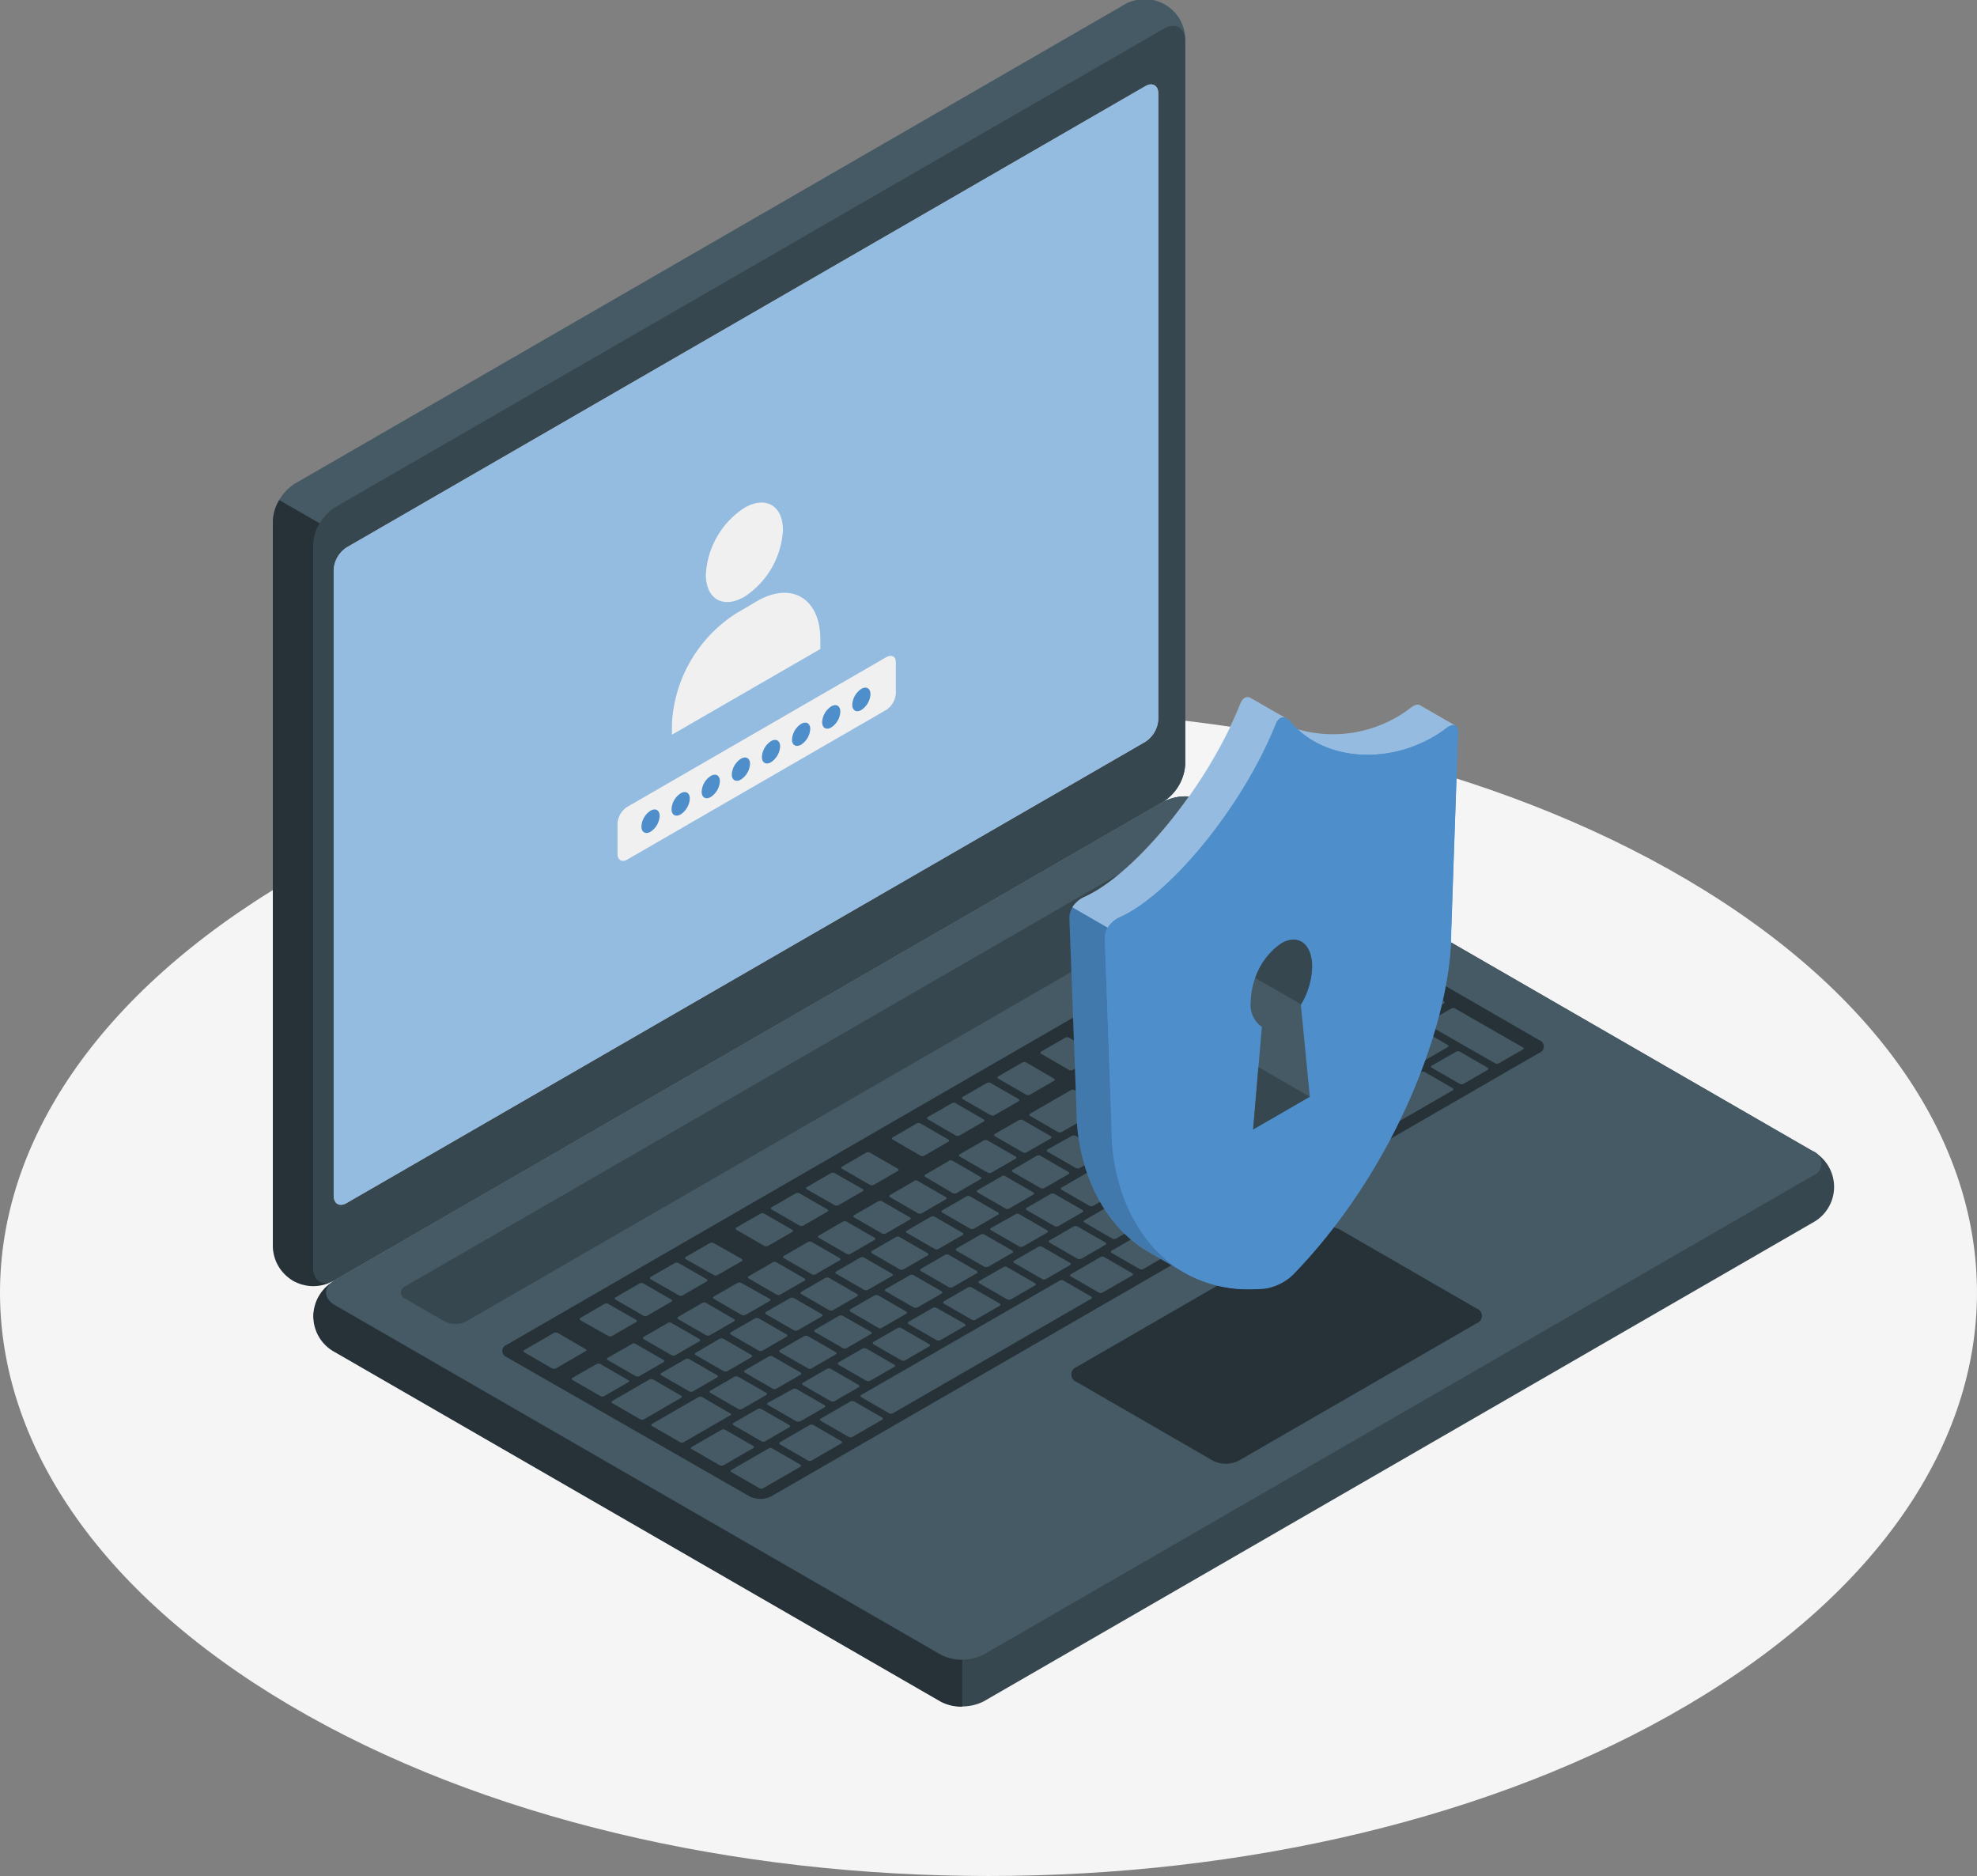
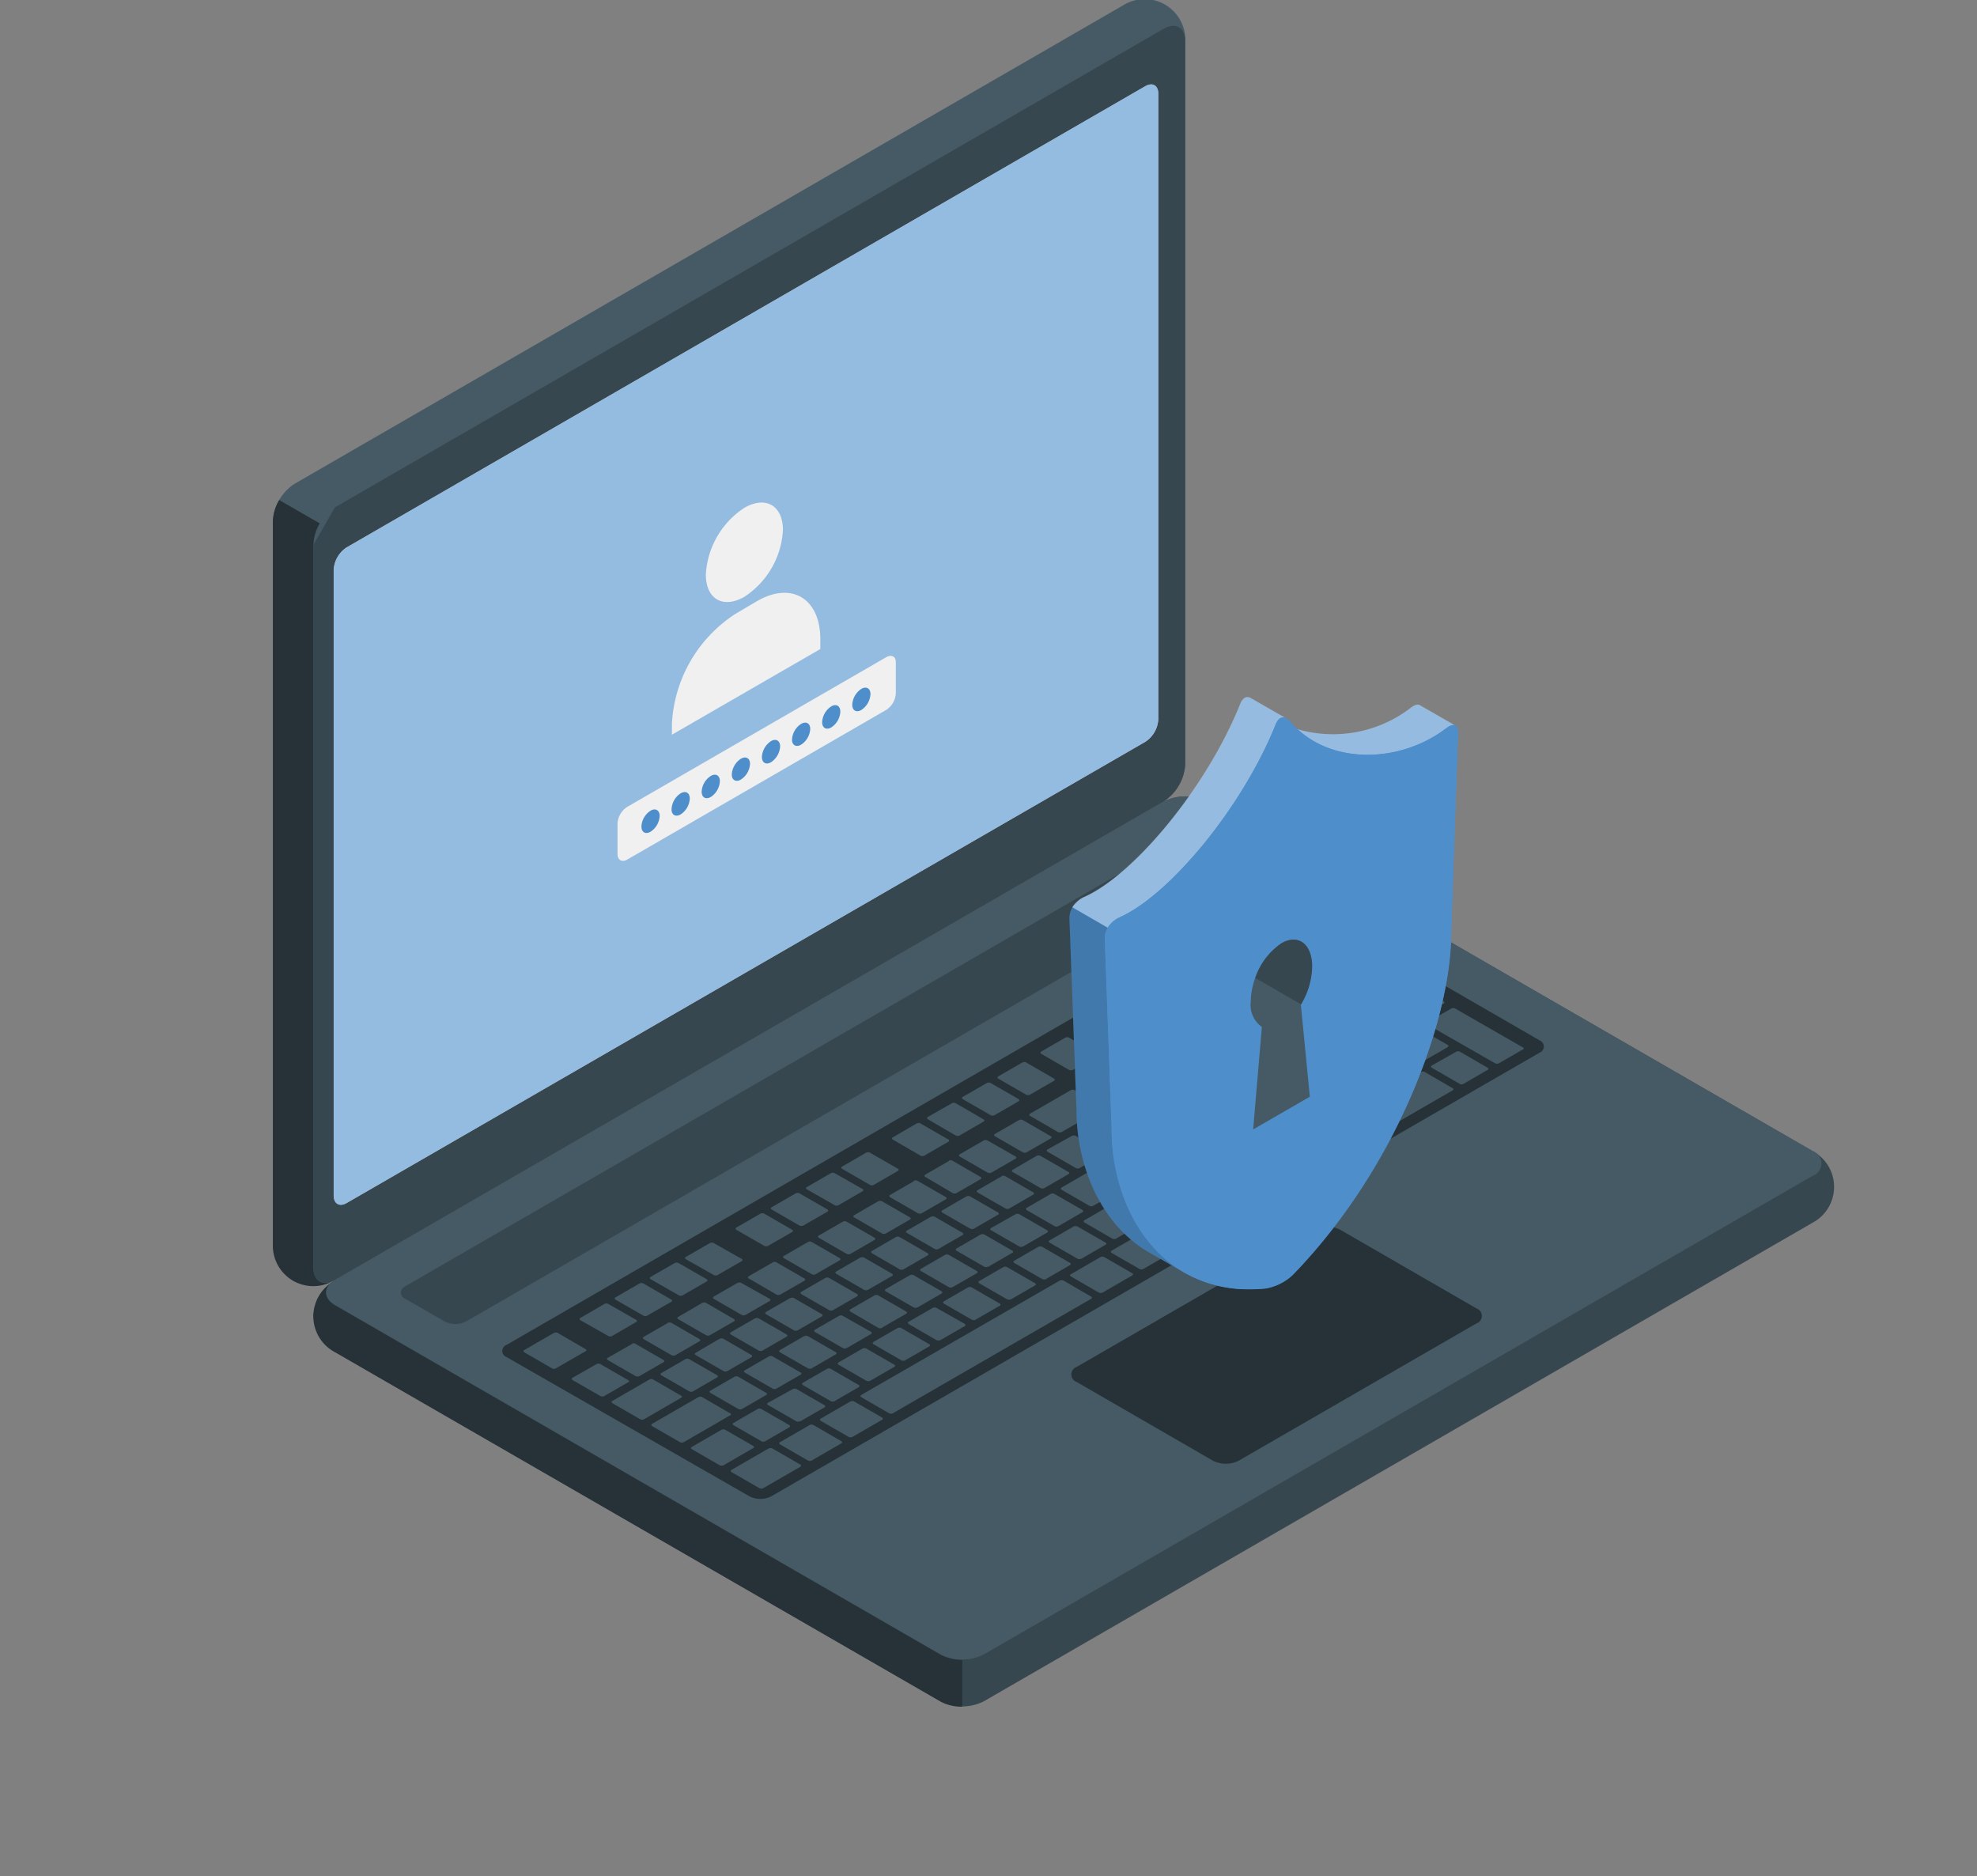
<svg xmlns="http://www.w3.org/2000/svg" width="148.758" height="141.14" viewBox="0 0 148.758 141.14">
  <rect x="0" y="0" width="148.758" height="141.14" fill="#808080" stroke="none" />
  <g id="Group_632" data-name="Group 632" transform="translate(-312.761 -799.486)">
    <g id="freepik--Floor--inject-31" transform="translate(312.761 852.837)">
-       <path id="freepik--floor--inject-31-2" data-name="freepik--floor--inject-31" d="M334.548,928.312c29.044,17.143,76.138,17.143,105.185,0s29.048-44.937,0-62.077-76.141-17.143-105.188,0S305.5,911.179,334.548,928.312Z" transform="translate(-312.761 -853.379)" fill="#f5f5f5" />
-     </g>
+       </g>
    <g id="freepik--Device--inject-31" transform="translate(333.294 799.486)">
      <g id="freepik--Laptop--inject-31">
        <path id="Path_1557" data-name="Path 1557" d="M336.584,899.1a3.489,3.489,0,0,0,1.625,2.7l45.571,26.291a3.593,3.593,0,0,0,3.252,0l62.347-36a3.054,3.054,0,0,0,0-5.4L403.814,860.4a3.594,3.594,0,0,0-3.253,0l-62.347,36A3.488,3.488,0,0,0,336.584,899.1Z" transform="translate(-333.534 -800.095)" fill="#37474f" />
        <path id="Path_1558" data-name="Path 1558" d="M385.406,925.346v3.519a3.3,3.3,0,0,1-1.625-.376L338.209,902.2a3.046,3.046,0,0,1-.165-5.3c-.729.522-.672,1.288.165,1.772l45.571,26.292A3.328,3.328,0,0,0,385.406,925.346Z" transform="translate(-333.534 -800.466)" fill="#263238" />
        <path id="Path_1559" data-name="Path 1559" d="M335.027,895.844a3.475,3.475,0,0,1-1.525-2.757V838.705a3.6,3.6,0,0,1,1.626-2.816l62.348-36a3.057,3.057,0,0,1,4.679,2.7v54.378a3.59,3.59,0,0,1-1.626,2.816l-62.347,36A3.482,3.482,0,0,1,335.027,895.844Z" transform="translate(-333.503 -799.486)" fill="#455a64" />
        <path id="Path_1560" data-name="Path 1560" d="M337.987,896.268a3.044,3.044,0,0,1-4.484-2.8V839.088a3.268,3.268,0,0,1,.477-1.6l3.049,1.757h0a3.34,3.34,0,0,0-.476,1.6V895.23C336.553,896.192,337.18,896.624,337.987,896.268Z" transform="translate(-333.503 -799.868)" fill="#263238" />
-         <path id="Path_1561" data-name="Path 1561" d="M336.584,840.487v54.38c0,1.037.729,1.458,1.625.939l62.348-36a3.591,3.591,0,0,0,1.625-2.816V802.612c0-1.036-.729-1.457-1.625-.938l-62.348,36A3.6,3.6,0,0,0,336.584,840.487Z" transform="translate(-333.534 -799.506)" fill="#37474f" />
+         <path id="Path_1561" data-name="Path 1561" d="M336.584,840.487v54.38c0,1.037.729,1.458,1.625.939l62.348-36a3.591,3.591,0,0,0,1.625-2.816V802.612c0-1.036-.729-1.457-1.625-.938l-62.348,36Z" transform="translate(-333.534 -799.506)" fill="#37474f" />
        <path id="Path_1562" data-name="Path 1562" d="M338.219,898.274l45.571,26.291a3.593,3.593,0,0,0,3.252,0l62.347-36a.991.991,0,0,0,0-1.878L403.823,860.4a3.594,3.594,0,0,0-3.253,0l-62.347,36C337.322,896.915,337.322,897.745,338.219,898.274Z" transform="translate(-333.544 -800.095)" fill="#455a64" />
        <path id="Path_1563" data-name="Path 1563" d="M339.1,840.734l60.094-34.7c.54-.312.977-.06.977.563v47.073a2.152,2.152,0,0,1-.977,1.69l-60.094,34.7c-.54.312-.976.06-.976-.563V842.425A2.156,2.156,0,0,1,339.1,840.734Z" transform="translate(-333.549 -799.55)" fill="#fff" />
        <path id="Path_1564" data-name="Path 1564" d="M339.1,840.734l60.094-34.7c.54-.312.977-.06.977.563v47.073a2.152,2.152,0,0,1-.977,1.69l-60.094,34.7c-.54.312-.976.06-.976-.563V842.425A2.156,2.156,0,0,1,339.1,840.734Z" transform="translate(-333.549 -799.55)" fill="#4e8ecb" opacity="0.6" style="isolation: isolate" />
        <path id="Path_1565" data-name="Path 1565" d="M369.312,838.076c1.6-.925,2.9-.173,2.9,1.675a6.405,6.405,0,0,1-2.9,5.018c-1.6.923-2.9.176-2.9-1.672A6.407,6.407,0,0,1,369.312,838.076Z" transform="translate(-333.834 -799.87)" fill="#f0f0f0" />
        <path id="Path_1566" data-name="Path 1566" d="M375,848.031c0-3.035-2.133-4.384-4.763-2.866l-1.641.969a10.5,10.5,0,0,0-4.763,8.263v.819L375,848.77Z" transform="translate(-333.808 -799.939)" fill="#f0f0f0" />
        <path id="Path_1567" data-name="Path 1567" d="M380.6,849.562c-.106-.244-.376-.3-.68-.132l-19.5,11.268a1.6,1.6,0,0,0-.721,1.25v2.291c0,.376.233.582.548.5l.052-.019a.934.934,0,0,0,.12-.056l19.5-11.268a1.59,1.59,0,0,0,.721-1.25v-2.28A.884.884,0,0,0,380.6,849.562Z" transform="translate(-333.767 -799.987)" fill="#f0f0f0" />
        <path id="Path_1568" data-name="Path 1568" d="M362.2,861.1c.375-.222.687-.042.687.394a1.5,1.5,0,0,1-.687,1.187c-.376.218-.684.042-.684-.4A1.5,1.5,0,0,1,362.2,861.1Z" transform="translate(-333.785 -800.105)" fill="#4e8ecb" />
        <path id="Path_1569" data-name="Path 1569" d="M364.493,859.777c.376-.218.684-.042.684.4a1.5,1.5,0,0,1-.684,1.183c-.375.222-.687.042-.687-.375A1.5,1.5,0,0,1,364.493,859.777Z" transform="translate(-333.808 -800.091)" fill="#4e8ecb" />
        <path id="Path_1570" data-name="Path 1570" d="M366.781,858.457c.375-.219.684-.042.684.394a1.506,1.506,0,0,1-.684,1.187c-.375.218-.687.042-.687-.395A1.5,1.5,0,0,1,366.781,858.457Z" transform="translate(-333.831 -800.078)" fill="#4e8ecb" />
        <path id="Path_1571" data-name="Path 1571" d="M369.069,857.151c.375-.221.687-.041.687.376a1.5,1.5,0,0,1-.687,1.187c-.376.218-.684.041-.684-.376A1.5,1.5,0,0,1,369.069,857.151Z" transform="translate(-333.854 -800.065)" fill="#4e8ecb" />
        <path id="Path_1572" data-name="Path 1572" d="M371.357,855.812c.375-.218.687-.042.687.4a1.524,1.524,0,0,1-.687,1.187c-.376.218-.684.042-.684-.4A1.52,1.52,0,0,1,371.357,855.812Z" transform="translate(-333.877 -800.052)" fill="#4e8ecb" />
        <path id="Path_1573" data-name="Path 1573" d="M373.648,854.5c.376-.219.684-.042.684.375a1.5,1.5,0,0,1-.684,1.187c-.375.218-.687.042-.687-.376A1.5,1.5,0,0,1,373.648,854.5Z" transform="translate(-333.9 -800.038)" fill="#4e8ecb" />
        <path id="Path_1574" data-name="Path 1574" d="M375.936,853.171c.375-.218.684-.041.684.395a1.5,1.5,0,0,1-.684,1.187c-.375.218-.684.041-.684-.4A1.506,1.506,0,0,1,375.936,853.171Z" transform="translate(-333.923 -800.025)" fill="#4e8ecb" />
        <path id="Path_1575" data-name="Path 1575" d="M378.224,851.84c.375-.218.687-.042.687.4a1.521,1.521,0,0,1-.687,1.187c-.376.218-.684.042-.684-.4A1.528,1.528,0,0,1,378.224,851.84Z" transform="translate(-333.946 -800.012)" fill="#4e8ecb" />
        <path id="Path_1576" data-name="Path 1576" d="M343.565,896.9l57.875-33.427a1.8,1.8,0,0,1,1.626,0l2.959,1.71a.5.5,0,0,1,0,.939l-57.882,33.423a1.8,1.8,0,0,1-1.625,0l-2.953-1.7a.5.5,0,0,1,0-.939Z" transform="translate(-333.601 -800.128)" fill="#37474f" />
        <path id="Path_1577" data-name="Path 1577" d="M351.271,901.349l57.875-33.427a1.8,1.8,0,0,1,1.625,0l18.209,10.516a.5.5,0,0,1,0,.938l-57.807,33.375a1.818,1.818,0,0,1-1.63,0l-18.268-10.471a.492.492,0,0,1,0-.932Z" transform="translate(-333.678 -800.172)" fill="#263238" />
        <path id="Path_1578" data-name="Path 1578" d="M403.167,882.983l1.815-1.048a.09.09,0,0,0,0-.165l-2.108-1.21a.317.317,0,0,0-.289,0l-1.814,1.048c-.075.042-.071.117,0,.165l2.1,1.21A.316.316,0,0,0,403.167,882.983Zm-3.576-4.158-1.81,1.043c-.079.045-.075.121,0,.169l2.1,1.21a.329.329,0,0,0,.289,0l1.814-1.048a.09.09,0,0,0,0-.165l-2.111-1.2A.316.316,0,0,0,399.591,878.825Zm-5.855,3.38-3.065,1.769c-.078.045-.071.121,0,.169l2.093,1.21a.33.33,0,0,0,.289,0l3.069-1.769a.09.09,0,0,0,0-.165l-2.1-1.214A.331.331,0,0,0,393.736,882.2Zm3.208-1.851-1.815,1.047c-.075.042-.071.117,0,.165l2.111,1.21a.329.329,0,0,0,.289,0l1.811-1.048c.079-.044.075-.12,0-.165l-2.1-1.2a.314.314,0,0,0-.3-.007Zm-7.111,4.105-1.81,1.043c-.079.045-.075.121,0,.169l2.1,1.21a.317.317,0,0,0,.289,0l1.814-1.044a.092.092,0,0,0,0-.169l-2.1-1.209A.325.325,0,0,0,389.833,884.459Zm-2.647,1.528-1.811,1.044c-.079.045-.075.12,0,.168l2.1,1.21a.329.329,0,0,0,.289,0l1.814-1.048a.09.09,0,0,0,0-.165l-2.1-1.2A.317.317,0,0,0,387.186,885.987Zm8.24,4.92,1.814-1.048a.089.089,0,0,0,0-.164l-2.1-1.21a.317.317,0,0,0-.289,0l-1.811,1.047c-.078.042-.071.117,0,.165l2.093,1.21a.317.317,0,0,0,.289,0Zm-2.629,1.529,1.814-1.047c.075-.046.072-.117,0-.165l-2.1-1.21a.318.318,0,0,0-.289,0l-1.811,1.048c-.078.045-.074.116,0,.165l2.1,1.209a.313.313,0,0,0,.266,0Zm-2.648,1.528,1.815-1.047c.075-.042.071-.117,0-.165l-2.1-1.21a.319.319,0,0,0-.29,0l-1.84,1.036a.088.088,0,0,0,0,.165l2.1,1.21a.313.313,0,0,0,.3.011Zm-2.629,1.529,1.815-1.048c.075-.042.071-.117,0-.165l-2.1-1.21a.33.33,0,0,0-.289,0l-1.815,1.048a.09.09,0,0,0,0,.165l2.1,1.21a.317.317,0,0,0,.245,0Zm13.037-10.982,1.811-1.048c.079-.045.075-.116,0-.165l-2.122-1.209a.311.311,0,0,0-.289,0l-1.814,1.047c-.075.045-.071.117,0,.165l2.1,1.2a.314.314,0,0,0,.274.008Zm-2.441,4.882,4.008-2.351a.09.09,0,0,0,0-.165l-5.105-2.937a.317.317,0,0,0-.289,0l-2.088,1.206c-.079.045-.075.12,0,.169l2.7,1.554c.082.049.086.125,0,.165l-1.671.965c-.079.046-.072.121,0,.169l2.1,1.21a.324.324,0,0,0,.315,0Zm-13.521-1.878-1.815,1.048c-.075.041-.071.116,0,.164l2.066,1.222a.329.329,0,0,0,.289,0l1.811-1.048a.088.088,0,0,0,0-.165l-2.1-1.213a.313.313,0,0,0-.308-.008Zm-2.648,1.528-1.815,1.048c-.074.044-.071.116,0,.165l2.1,1.209a.313.313,0,0,0,.29,0l1.81-1.047a.088.088,0,0,0,0-.165l-2.1-1.21a.314.314,0,0,0-.342,0ZM368.711,906.19a.317.317,0,0,0,.289,0l1.814-1.048a.089.089,0,0,0,0-.164l-2.1-1.21a.317.317,0,0,0-.289,0l-1.811,1.047c-.078.042-.074.117,0,.165Zm-7.951-4.913-1.871,1.067c-.075.042-.071.116,0,.165l2.1,1.209a.325.325,0,0,0,.29,0l1.81-1.047a.088.088,0,0,0,0-.165l-2.1-1.21a.315.315,0,0,0-.285-.019Zm4.263,3.588a.317.317,0,0,0,.289,0l1.811-1.048c.079-.045.071-.12,0-.165l-2.1-1.209a.31.31,0,0,0-.289,0l-1.811,1.047c-.075.045-.071.117,0,.165Zm8.364,2.253,1.815-1.047a.09.09,0,0,0,0-.165l-2.1-1.21a.317.317,0,0,0-.289,0l-1.867,1.03c-.079.041-.075.116,0,.164l2.1,1.21a.326.326,0,0,0,.285.023Zm-2.937,1.5a.317.317,0,0,0,.289,0l1.815-1.048a.09.09,0,0,0,0-.165l-2.1-1.209a.311.311,0,0,0-.289,0l-1.815,1.047c-.075.042-.071.117,0,.165Zm-7.041-8.895-1.815,1.044a.093.093,0,0,0,0,.169l2.1,1.21a.329.329,0,0,0,.289,0l1.811-1.048c.079-.045.075-.12,0-.165l-2.1-1.213a.327.327,0,0,0-.342.026Zm13.175-7.624-1.815,1.047a.09.09,0,0,0,0,.165l2.1,1.21a.316.316,0,0,0,.289,0l1.81-1.048c.079-.042.072-.116,0-.165l-2.1-1.209A.315.315,0,0,0,376.583,892.1ZM366,898.212l-1.81,1.052c-.079.045-.075.12,0,.168l2.1,1.21a.317.317,0,0,0,.289,0l1.814-1.044a.092.092,0,0,0,0-.168l-2.1-1.218A.331.331,0,0,0,366,898.212Zm13.243-7.646-1.814,1.047a.09.09,0,0,0,0,.165l2.1,1.21a.317.317,0,0,0,.289,0l1.811-1.048c.078-.045.071-.116,0-.165l-2.1-1.209a.317.317,0,0,0-.286.007Zm-5.288,3.065-1.811,1.047a.089.089,0,0,0,0,.165l2.1,1.21a.317.317,0,0,0,.289,0l1.81-1.044c.075-.045.071-.12,0-.169l-2.1-1.209A.323.323,0,0,0,373.954,893.631Zm-2.648,1.532-1.81,1.043a.089.089,0,0,0,0,.165l2.092,1.214a.329.329,0,0,0,.289,0l1.815-1.044a.093.093,0,0,0,0-.169l-2.1-1.209a.312.312,0,0,0-.3,0Zm-2.628,1.529-1.811,1.044c-.079.044-.075.12,0,.168l2.1,1.21a.329.329,0,0,0,.289,0l1.815-1.044a.092.092,0,0,0,0-.168l-2.13-1.191a.323.323,0,0,0-.289,0Zm13.521,1.859,1.811-1.044c.079-.045.071-.12,0-.169l-2.1-1.209a.311.311,0,0,0-.289,0l-1.815,1.043a.093.093,0,0,0,0,.169l2.1,1.21a.328.328,0,0,0,.282,0Zm23.261-23.106-1.833,1.047c-.075.042-.071.117,0,.165l2.1,1.21a.323.323,0,0,0,.289,0l1.811-1.047a.088.088,0,0,0,0-.165l-2.1-1.21a.319.319,0,0,0-.278,0Zm-3.207,1.851-1.811,1.044c-.079.046-.075.121,0,.169l2.1,1.21a.317.317,0,0,0,.289,0l1.815-1.044a.093.093,0,0,0,0-.169l-2.1-1.21a.33.33,0,0,0-.3,0Zm5.854-3.38-1.814,1.044a.092.092,0,0,0,0,.168l2.1,1.21a.329.329,0,0,0,.289,0l1.811-1.048c.079-.045.075-.12,0-.165l-2.1-1.213a.327.327,0,0,0-.3,0Zm-13.72,14.156,1.814-1.048a.09.09,0,0,0,0-.165l-2.1-1.213a.323.323,0,0,0-.289,0l-1.832,1.022a.092.092,0,0,0,0,.168l2.1,1.21A.33.33,0,0,0,394.386,888.072Zm16.646-15.663a.329.329,0,0,0-.289,0l-1.811,1.015c-.079.044-.075.12,0,.168l2.1,1.21a.317.317,0,0,0,.289,0l1.815-1.044a.092.092,0,0,0,0-.168Zm-26.186,24.613,1.811-1.044c.078-.046.075-.12,0-.169l-2.1-1.209a.325.325,0,0,0-.29,0l-1.814,1.047a.09.09,0,0,0,0,.165l2.1,1.214A.328.328,0,0,0,384.846,897.022Zm32.477-18.749,1.811-1.048a.088.088,0,0,0,0-.165l-2.1-1.209a.31.31,0,0,0-.289,0l-1.815,1.047c-.075.042-.071.117,0,.165l2.1,1.21a.315.315,0,0,0,.282,0Zm-5.634-.2,1.811-1.048a.088.088,0,0,0,0-.165l-2.1-1.209a.313.313,0,0,0-.29,0l-1.855,1.04c-.075.041-.071.116,0,.165l2.1,1.209a.319.319,0,0,0,.316.008Zm2.355-3.955a.322.322,0,0,0-.289,0l-1.815,1.043a.093.093,0,0,0,0,.169l2.1,1.21a.329.329,0,0,0,.289,0l1.815-1.048a.09.09,0,0,0,0-.165Zm.555-.32,5.089,2.937a.323.323,0,0,0,.289,0l1.815-1.047a.09.09,0,0,0,0-.165l-5.089-2.941a.323.323,0,0,0-.289,0l-1.811,1.044c-.109.049-.086.124-.023.172Zm-6.141,3.381-1.829,1.04c-.075.045-.071.116,0,.165l2.1,1.209a.313.313,0,0,0,.29,0l1.81-1.047c.079-.046.075-.117,0-.165l-2.1-1.2a.316.316,0,0,0-.289,0Zm-19.932,11.508-1.814,1.047c-.075.046-.072.117,0,.165l2.1,1.21a.317.317,0,0,0,.289,0l1.81-1.048c.079-.045.072-.116,0-.165l-2.092-1.209a.313.313,0,0,0-.308-.008Zm25.848-8.879a.317.317,0,0,0,.289,0l1.811-1.048c.078-.045.074-.117,0-.165l-2.1-1.21a.317.317,0,0,0-.289,0l-1.825,1.034c-.074.045-.071.116,0,.165Zm-23.219,7.342-1.8,1.048c-.075.041-.071.116,0,.164l2.1,1.21a.317.317,0,0,0,.289,0l1.811-1.047a.088.088,0,0,0,0-.165l-2.1-1.21A.315.315,0,0,0,391.156,887.151ZM371.3,904.661a.329.329,0,0,0,.289,0l1.814-1.048a.09.09,0,0,0,0-.165l-2.1-1.209a.311.311,0,0,0-.289,0l-1.811,1.047c-.078.042-.075.117,0,.165Zm-3.982-3.756-1.815,1.062c-.074.042-.071.117,0,.165l2.1,1.21a.325.325,0,0,0,.29,0l1.81-1.047a.089.089,0,0,0,0-.165l-2.092-1.21a.314.314,0,0,0-.289-.008Zm6.919,2.227,1.814-1.048a.09.09,0,0,0,0-.165l-2.1-1.206a.33.33,0,0,0-.289,0l-1.811,1.044c-.078.046-.071.12,0,.169l2.1,1.206a.33.33,0,0,0,.286.007Zm2.651-1.532,1.811-1.044a.093.093,0,0,0,0-.169l-2.118-1.2a.33.33,0,0,0-.289,0l-1.811,1.044c-.079.045-.071.12,0,.169l2.1,1.209a.316.316,0,0,0,.312-.015Zm2.648-1.529,1.811-1.043c.078-.046.071-.121,0-.169l-2.1-1.21a.323.323,0,0,0-.286,0l-1.814,1.044a.093.093,0,0,0,0,.169l2.1,1.227a.322.322,0,0,0,.289,0Zm-9.57-.694-1.815,1.043a.093.093,0,0,0,0,.169l2.1,1.21a.329.329,0,0,0,.289,0l1.811-1.048c.079-.045.075-.12,0-.165l-2.1-1.213a.324.324,0,0,0-.285.011Zm2.648-1.529-1.815,1.044a.093.093,0,0,0,0,.169l2.1,1.21a.317.317,0,0,0,.289,0L375,899.227c.079-.046.075-.121,0-.169l-2.1-1.21a.327.327,0,0,0-.285.008Zm10.591-6.118-1.811,1.047a.089.089,0,0,0,0,.165l2.1,1.21a.308.308,0,0,0,.285,0l1.815-1.047c.075-.042.071-.117,0-.165l-2.1-1.21a.326.326,0,0,0-.289.008Zm-2.629,1.528-1.811,1.048c-.079.045-.071.12,0,.165l2.092,1.213a.332.332,0,0,0,.29,0l1.814-1.044a.092.092,0,0,0,0-.168l-2.1-1.21a.326.326,0,0,0-.308,0Zm5.3-3.057-1.814,1.047a.09.09,0,0,0,0,.165l2.1,1.21a.317.317,0,0,0,.289,0l1.811-1.048c.078-.041.071-.116,0-.165l-2.1-1.209a.31.31,0,0,0-.3.007Zm-10.614,6.133-1.81,1.044c-.079.046-.075.121,0,.169l2.1,1.21a.329.329,0,0,0,.289,0l1.813-1.044a.093.093,0,0,0,0-.169l-2.1-1.21A.329.329,0,0,0,375.264,896.334Zm2.629-1.529-1.811,1.044c-.078.045-.074.12,0,.169l2.1,1.209a.325.325,0,0,0,.29,0l1.814-1.043a.093.093,0,0,0,0-.169l-2.1-1.21a.317.317,0,0,0-.274-.007ZM375.959,905.6l1.815-1.047a.09.09,0,0,0,0-.165l-2.1-1.214a.33.33,0,0,0-.289,0l-1.811,1.048c-.079.045-.075.12,0,.169l2.092,1.209a.326.326,0,0,0,.308-.007Zm-15.526-1.577-2.093-1.21a.317.317,0,0,0-.289,0l-1.811,1.033c-.074.042-.071.117,0,.165l2.1,1.21a.317.317,0,0,0,.289,0l1.81-1.047C360.526,904.143,360.519,904.068,360.433,904.023Zm3.97,1.164-2.092-1.21a.317.317,0,0,0-.289,0l-2.788,1.612c-.075.045-.071.117,0,.165l2.1,1.21a.319.319,0,0,0,.29,0l2.787-1.612c.086-.046.082-.117,0-.165Zm-7.181-3.5-2.093-1.217a.323.323,0,0,0-.289,0l-2.23,1.288c-.079.046-.071.121,0,.169l2.092,1.21a.329.329,0,0,0,.289,0l2.231-1.289c.09-.038.086-.113,0-.161Zm1.709-.988a.311.311,0,0,0,.289,0l1.811-1.047c.079-.046.071-.117,0-.165l-2.1-1.2a.311.311,0,0,0-.289,0l-1.815,1.059c-.075.045-.071.116,0,.165Zm9.164,5.818L366,905.3a.31.31,0,0,0-.289,0l-3.486,2.012a.09.09,0,0,0,0,.165l2.1,1.21a.319.319,0,0,0,.29,0l3.482-2.013c.094-.045.09-.116.007-.165Zm1.739,2.453-2.1-1.21a.317.317,0,0,0-.289,0l-2.231,1.288a.09.09,0,0,0,0,.165l2.1,1.214a.33.33,0,0,0,.289,0l2.227-1.288c.094-.031.09-.121-.007-.169Zm8.785-19.639a.318.318,0,0,0,.29,0l1.814-1.048c.075-.042.071-.116,0-.165l-2.1-1.209a.311.311,0,0,0-.289,0l-1.811,1.047a.089.089,0,0,0,0,.165Zm-5.3,3.061a.329.329,0,0,0,.289,0l1.814-1.044a.092.092,0,0,0,0-.169l-2.1-1.209a.323.323,0,0,0-.289,0l-1.81,1.047a.088.088,0,0,0,0,.165Zm-11.745,6.779a.317.317,0,0,0,.289,0l1.811-1.047a.088.088,0,0,0,0-.165l-2.1-1.21a.319.319,0,0,0-.29,0l-1.814,1.047c-.075.042-.071.117,0,.165Zm14.393-8.312a.317.317,0,0,0,.289,0l1.814-1.048c.075-.041.071-.116,0-.165l-2.1-1.194a.325.325,0,0,0-.29,0l-1.81,1.047a.088.088,0,0,0,0,.165Zm-5.3,3.061a.33.33,0,0,0,.289,0l1.815-1.044a.092.092,0,0,0,0-.168l-2.1-1.21a.319.319,0,0,0-.29,0l-1.814,1.044a.092.092,0,0,0,0,.168Zm.612,15.245a.317.317,0,0,0-.289,0l-2.787,1.608c-.075.045-.071.12,0,.169l2.1,1.209a.323.323,0,0,0,.289,0l2.787-1.608a.092.092,0,0,0,0-.168Zm-4.409-13.051a.317.317,0,0,0,.289,0l1.815-1.044a.093.093,0,0,0,0-.169l-2.108-1.19a.323.323,0,0,0-.289,0l-1.81,1.043c-.079.046-.075.121,0,.169Zm-2.629,1.529a.332.332,0,0,0,.29,0l1.81-1.048c.079-.045.075-.12,0-.165l-2.121-1.217a.319.319,0,0,0-.29,0l-1.814,1.044c-.075.045-.071.12,0,.169Zm56.129-16.8a.331.331,0,0,0-.29,0l-4.462,2.577a.093.093,0,0,0,0,.169l2.1,1.21a.329.329,0,0,0,.289,0l4.459-2.577c.079-.042.075-.117,0-.165Zm-5.856,3.381a.317.317,0,0,0-.289,0l-1.811,1.048c-.079.045-.075.12,0,.165l2.1,1.209a.317.317,0,0,0,.289,0l1.815-1.047c.074-.042.071-.117,0-.165Zm-35.876,19.846,1.814-1.044a.092.092,0,0,0,0-.169l-2.1-1.209a.323.323,0,0,0-.289,0l-1.81,1.043c-.079.046-.072.121,0,.169l2.1,1.21a.306.306,0,0,0,.266,0Zm30.58-16.789a.317.317,0,0,0-.289,0l-1.815,1.044a.093.093,0,0,0,0,.169l2.1,1.21a.332.332,0,0,0,.29,0l1.81-1.044c.079-.046.075-.121,0-.169Zm13.8-7.966a.316.316,0,0,0-.289,0l-1.832,1.04a.09.09,0,0,0,0,.165l2.1,1.21a.317.317,0,0,0,.289,0l1.811-1.048c.078-.041.075-.116,0-.165Zm4.744-.319-5.108-2.933a.311.311,0,0,0-.289,0L420.56,877.1c-.078.042-.074.117,0,.165l5.1,2.918a.316.316,0,0,0,.289,0l1.815-1.048c.075-.03.071-.1-.012-.15Zm-28.439,14a.329.329,0,0,0-.289,0l-2.231,1.288c-.079.041-.071.117,0,.165l2.1,1.21a.317.317,0,0,0,.289,0l2.227-1.288a.088.088,0,0,0,0-.165Zm6.689-3.861a.323.323,0,0,0-.289,0l-2.787,1.611a.089.089,0,0,0,0,.165l2.1,1.21a.317.317,0,0,0,.289,0l2.787-1.612c.075-.041.071-.116,0-.164Zm-12.823,7.4a.317.317,0,0,0-.289,0l-14.933,8.6c-.079.046-.071.12,0,.169l2.092,1.209a.322.322,0,0,0,.289,0l14.914-8.608c.079-.045.075-.121,0-.169Zm-15.752,9.093a.329.329,0,0,0-.289,0l-2.231,1.289c-.075.041-.071.116,0,.165l2.1,1.209a.311.311,0,0,0,.289,0l2.231-1.288a.09.09,0,0,0,0-.165Zm18.817-10.862a.317.317,0,0,0-.289,0l-2.227,1.288a.088.088,0,0,0,0,.165l2.1,1.214a.33.33,0,0,0,.289,0l2.231-1.289c.075-.045.071-.116,0-.165Zm-21.882,12.635a.316.316,0,0,0-.289,0l-2.231,1.288a.089.089,0,0,0,0,.165l2.1,1.214a.323.323,0,0,0,.286,0l2.23-1.289c.079-.044.075-.116,0-.164Zm28.015-16.177a.329.329,0,0,0-.289,0l-2.235,1.281c-.075.045-.071.12,0,.169l2.1,1.209a.311.311,0,0,0,.289,0l2.231-1.284a.093.093,0,0,0,0-.169Zm9.48-5.472a.329.329,0,0,0-.289,0l-1.815,1.048a.09.09,0,0,0,0,.165l2.1,1.213a.323.323,0,0,0,.289,0l1.811-1.044c.079-.045.075-.12,0-.168Zm5.8-4.214,1.81-1.047c.079-.042.075-.117,0-.165l-2.1-1.21a.317.317,0,0,0-.289,0l-1.832,1.04a.09.09,0,0,0,0,.165l2.1,1.21a.313.313,0,0,0,.293.007Zm-11.843-.075,1.815-1.047a.09.09,0,0,0,0-.165l-2.1-1.21a.317.317,0,0,0-.289,0l-1.81,1.044c-.079.045-.075.12,0,.169l2.1,1.209a.32.32,0,0,0,.266,0Zm-6.009,10.378,5.3-3.061c.075-.042.071-.116,0-.165l-2.1-1.209a.311.311,0,0,0-.289,0l-5.3,3.057c-.078.044-.071.12,0,.169l2.1,1.209a.327.327,0,0,0,.282,0Zm14.9-8.781a.317.317,0,0,0,.289,0l1.811-1.044c.079-.045.071-.12,0-.169l-2.092-1.209a.323.323,0,0,0-.289,0l-1.833,1.059a.09.09,0,0,0,0,.165Zm-2.7-1.72,1.81-1.047c.079-.042.075-.117,0-.165l-2.092-1.21a.317.317,0,0,0-.289,0l-1.818,1.04a.09.09,0,0,0,0,.165l2.1,1.21a.315.315,0,0,0,.285.007Zm-14.851,12.019,1.814-1.047a.089.089,0,0,0,0-.165l-2.121-1.2a.317.317,0,0,0-.289,0l-1.811,1.048c-.079.042-.071.117,0,.165l2.092,1.21a.332.332,0,0,0,.308,0Zm11.711-6.918a.317.317,0,0,0,.289,0l1.811-1.048c.078-.042.075-.117,0-.165l-2.1-1.21a.319.319,0,0,0-.29,0l-1.84,1.059a.09.09,0,0,0,0,.165ZM383.944,901l1.811-1.043c.079-.046.071-.121,0-.169l-2.122-1.2a.317.317,0,0,0-.289,0l-1.814,1.044a.092.092,0,0,0,0,.168l2.1,1.21a.325.325,0,0,0,.3-.008Zm2.629-1.529,1.811-1.044c.079-.045.075-.12,0-.168l-2.1-1.21a.329.329,0,0,0-.289,0l-1.815,1.048a.09.09,0,0,0,0,.165l2.1,1.209A.313.313,0,0,0,386.573,899.474Zm-5.3,3.058,1.81-1.044c.079-.045.071-.121,0-.169l-2.1-1.21a.329.329,0,0,0-.289,0l-1.811,1.044a.093.093,0,0,0,0,.169l2.1,1.21A.331.331,0,0,0,381.278,902.532Zm10.591-6.115,1.814-1.048c.075-.045.071-.116,0-.165l-2.1-1.209a.31.31,0,0,0-.289,0l-1.811,1.047c-.078.046-.075.117,0,.165l2.1,1.21A.317.317,0,0,0,391.87,896.417Zm-2.629,1.528,1.811-1.047c.078-.042.075-.117,0-.165l-2.1-1.21a.319.319,0,0,0-.29,0l-1.814,1.047a.09.09,0,0,0,0,.165l2.1,1.21a.316.316,0,0,0,.274,0Zm5.3-3.057,1.814-1.048a.09.09,0,0,0,0-.165l-2.115-1.209a.311.311,0,0,0-.289,0l-1.811,1.047c-.079.042-.075.117,0,.165l2.1,1.21a.317.317,0,0,0,.286,0Zm12.093-22.622a.317.317,0,0,0,.289,0l1.815-1.047c.075-.046.071-.117,0-.165l-.559-.324a.317.317,0,0,0-.289,0l-1.811,1.044a.093.093,0,0,0,0,.169ZM393.6,880.68a.33.33,0,0,0,.289,0l1.811-1.044c.078-.045.075-.12,0-.169l-2.093-1.209a.311.311,0,0,0-.289,0l-1.814,1.043a.093.093,0,0,0,0,.169Zm5.3-3.061a.319.319,0,0,0,.29,0l1.81-1.04c.079-.042.075-.117,0-.165l-2.1-1.21a.329.329,0,0,0-.289,0l-1.814,1.048a.089.089,0,0,0,0,.165Zm-8.529,4.927a.323.323,0,0,0,.289,0l1.811-1.043c.079-.046.071-.121,0-.169l-2.092-1.21a.329.329,0,0,0-.289,0l-1.815,1.044a.093.093,0,0,0,0,.169Zm5.882-3.38a.33.33,0,0,0,.289,0l1.811-1.044c.078-.044.074-.12,0-.169l-2.1-1.209a.323.323,0,0,0-.289,0l-1.814,1.047a.09.09,0,0,0,0,.165Zm-11.177,6.452a.321.321,0,0,0,.285,0l1.814-1.048a.089.089,0,0,0,0-.164l-2.1-1.218a.329.329,0,0,0-.289,0l-1.811,1.037c-.079.045-.071.121,0,.169Zm2.628-1.529a.319.319,0,0,0,.29,0l1.81-1.044c.079-.045.071-.12,0-.169l-2.1-1.209a.315.315,0,0,0-.285,0l-1.815,1.043a.093.093,0,0,0,0,.169Zm13.616-8.751a.317.317,0,0,0,.289,0l1.811-1.048c.078-.042.075-.116,0-.165l-.542-.327a.33.33,0,0,0-.289,0l-1.811,1.044c-.078.045-.074.12,0,.169Zm7.943-4.586a.317.317,0,0,0,.289,0l1.815-1.047a.09.09,0,0,0,0-.165l-.556-.324a.329.329,0,0,0-.289,0l-1.814,1.048a.09.09,0,0,0,0,.165Zm4.4,2.543a.33.33,0,0,0,.289,0l1.814-1.044a.092.092,0,0,0,0-.169l-2.1-1.209a.323.323,0,0,0-.289,0l-1.8,1.047c-.079.046-.075.121,0,.169Zm6.622,6.719,1.81-1.047c.079-.046.075-.117,0-.165l-2.1-1.21a.317.317,0,0,0-.289,0l-1.811,1.026c-.074.045-.071.117,0,.165l2.1,1.21a.316.316,0,0,0,.311.007ZM404,873.8a.317.317,0,0,0,.289,0l1.81-1.047c.079-.042.075-.117,0-.165l-.559-.324a.329.329,0,0,0-.289,0l-1.811,1.044c-.078.046-.071.121,0,.169Zm-21.578,13.333a.317.317,0,0,0,.289,0l1.814-1.048a.089.089,0,0,0,0-.164l-2.1-1.21a.317.317,0,0,0-.289,0l-1.8,1.047c-.079.042-.071.117,0,.165Z" transform="translate(-333.695 -800.187)" fill="#455a64" />
        <path id="Path_1579" data-name="Path 1579" d="M394.587,903.268l17.881-10.325a2.156,2.156,0,0,1,1.953,0l10.254,5.92a.594.594,0,0,1,0,1.127l-17.882,10.325a2.155,2.155,0,0,1-1.953,0l-10.253-5.92A.6.6,0,0,1,394.587,903.268Z" transform="translate(-334.113 -800.424)" fill="#263238" />
      </g>
    </g>
    <g id="freepik--Shield--inject-31" transform="translate(393.219 851.933)">
      <g id="freepik--shield--inject-31-2" data-name="freepik--shield--inject-31">
        <path id="Path_1580" data-name="Path 1580" d="M423.084,854.609h-.02l-2.667-1.535c-.153-.068-.38,0-.655.2a9.624,9.624,0,0,1-8.528,1.62,6.635,6.635,0,0,1-.5-.518l-.049-.056h0a1.062,1.062,0,0,0-.275-.226l-.047-.027-2.67-1.531c-.3-.144-.58,0-.764.453-2.578,6.406-8.071,12.9-11.735,14.52a2.064,2.064,0,0,0-.722.538,1.539,1.539,0,0,0-.407,1.049l.529,14.383c0,4.156,1.754,8.544,5.333,10.678l2.762,1.595.049.026a9.72,9.72,0,0,0,4.893,1.243c.384,0,.774-.017,1.178-.055a3.94,3.94,0,0,0,2.086-1.043c8.007-8.269,11.9-19.459,11.9-25.652l.512-15.061C423.307,854.888,423.228,854.688,423.084,854.609Z" transform="translate(-394.037 -852.466)" fill="#4e8ecb" />
        <path id="Path_1582" data-name="Path 1582" d="M423.242,854.6c-.153-.069-.38,0-.655.2-3.382,2.588-8.351,2.742-11.2.085a9.592,9.592,0,0,0,8.527-1.62c.272-.207.5-.272.656-.2Z" transform="translate(-394.211 -852.471)" fill="#fff" opacity="0.4" style="isolation: isolate" />
        <path id="Path_1583" data-name="Path 1583" d="M410.337,854.051c-.3-.144-.583,0-.767.456-2.578,6.406-8.072,12.9-11.735,14.519a2.081,2.081,0,0,0-.722.539,1.648,1.648,0,0,0-.184.252l-2.663-1.538a1.786,1.786,0,0,1,.18-.249,1.354,1.354,0,0,1,.118-.121h0l.047-.047.046-.043a1.951,1.951,0,0,1,.509-.328c3.663-1.624,9.157-8.115,11.735-14.521.184-.452.459-.6.764-.452Z" transform="translate(-394.039 -852.466)" fill="#fff" opacity="0.4" style="isolation: isolate" />
        <path id="Path_1586" data-name="Path 1586" d="M402.709,895.922l-.049-.023-2.762-1.6c-3.579-2.135-5.333-6.524-5.333-10.679l-.529-14.383a1.424,1.424,0,0,1,.227-.8l2.663,1.538a1.433,1.433,0,0,0-.223.8l.528,14.382c0,4.156,1.755,8.528,5.333,10.679l.1.059Z" transform="translate(-394.037 -852.626)" opacity="0.15" style="isolation: isolate" />
        <path id="Path_1581" data-name="Path 1581" d="M423.314,855.228l-.528,15.045c0,6.192-3.893,17.383-11.9,25.651a3.937,3.937,0,0,1-2.087,1.043c-.4.04-.793.055-1.177.055a9.706,9.706,0,0,1-4.893-1.242l-.049-.027-.1-.059c-3.579-2.134-5.333-6.523-5.333-10.678l-.506-14.383a1.539,1.539,0,0,1,.407-1.049,2.065,2.065,0,0,1,.722-.538c3.664-1.64,9.158-8.115,11.736-14.52.183-.452.462-.6.767-.455h0l.046.026a1.036,1.036,0,0,1,.276.227h0l.048.055c2.736,3.185,8.115,3.182,11.706.434.272-.207.5-.272.656-.2h.02A.7.7,0,0,1,423.314,855.228Z" transform="translate(-394.064 -852.481)" fill="#4e8ecb" />
        <path id="Path_1584" data-name="Path 1584" d="M394.571,868.059a.265.265,0,0,1,.046-.043l-.046.045Z" transform="translate(-394.042 -852.622)" fill="#2ec4b6" />
        <path id="Path_1585" data-name="Path 1585" d="M394.617,868l-.046.045h0A.249.249,0,0,1,394.617,868Z" transform="translate(-394.042 -852.622)" opacity="0.15" style="isolation: isolate" />
        <path id="Path_1587" data-name="Path 1587" d="M412.274,882.716l-4.264,2.46.656-7.712a2.008,2.008,0,0,1-.837-1.886,5.544,5.544,0,0,1,2.3-4.4c1.263-.734,2.3.046,2.3,1.741a5.782,5.782,0,0,1-.833,2.85Z" transform="translate(-394.175 -852.651)" fill="#455a64" />
-         <path id="Path_1588" data-name="Path 1588" d="M412.269,882.813l-3.86-2.23-.4,4.69Z" transform="translate(-394.177 -852.748)" fill="#37474f" />
        <path id="Path_1589" data-name="Path 1589" d="M410.142,871.174a5.03,5.03,0,0,0-1.967,2.608l3.447,1.984h0a5.782,5.782,0,0,0,.833-2.85C412.445,871.22,411.415,870.44,410.142,871.174Z" transform="translate(-394.179 -852.651)" fill="#37474f" />
      </g>
    </g>
  </g>
</svg>